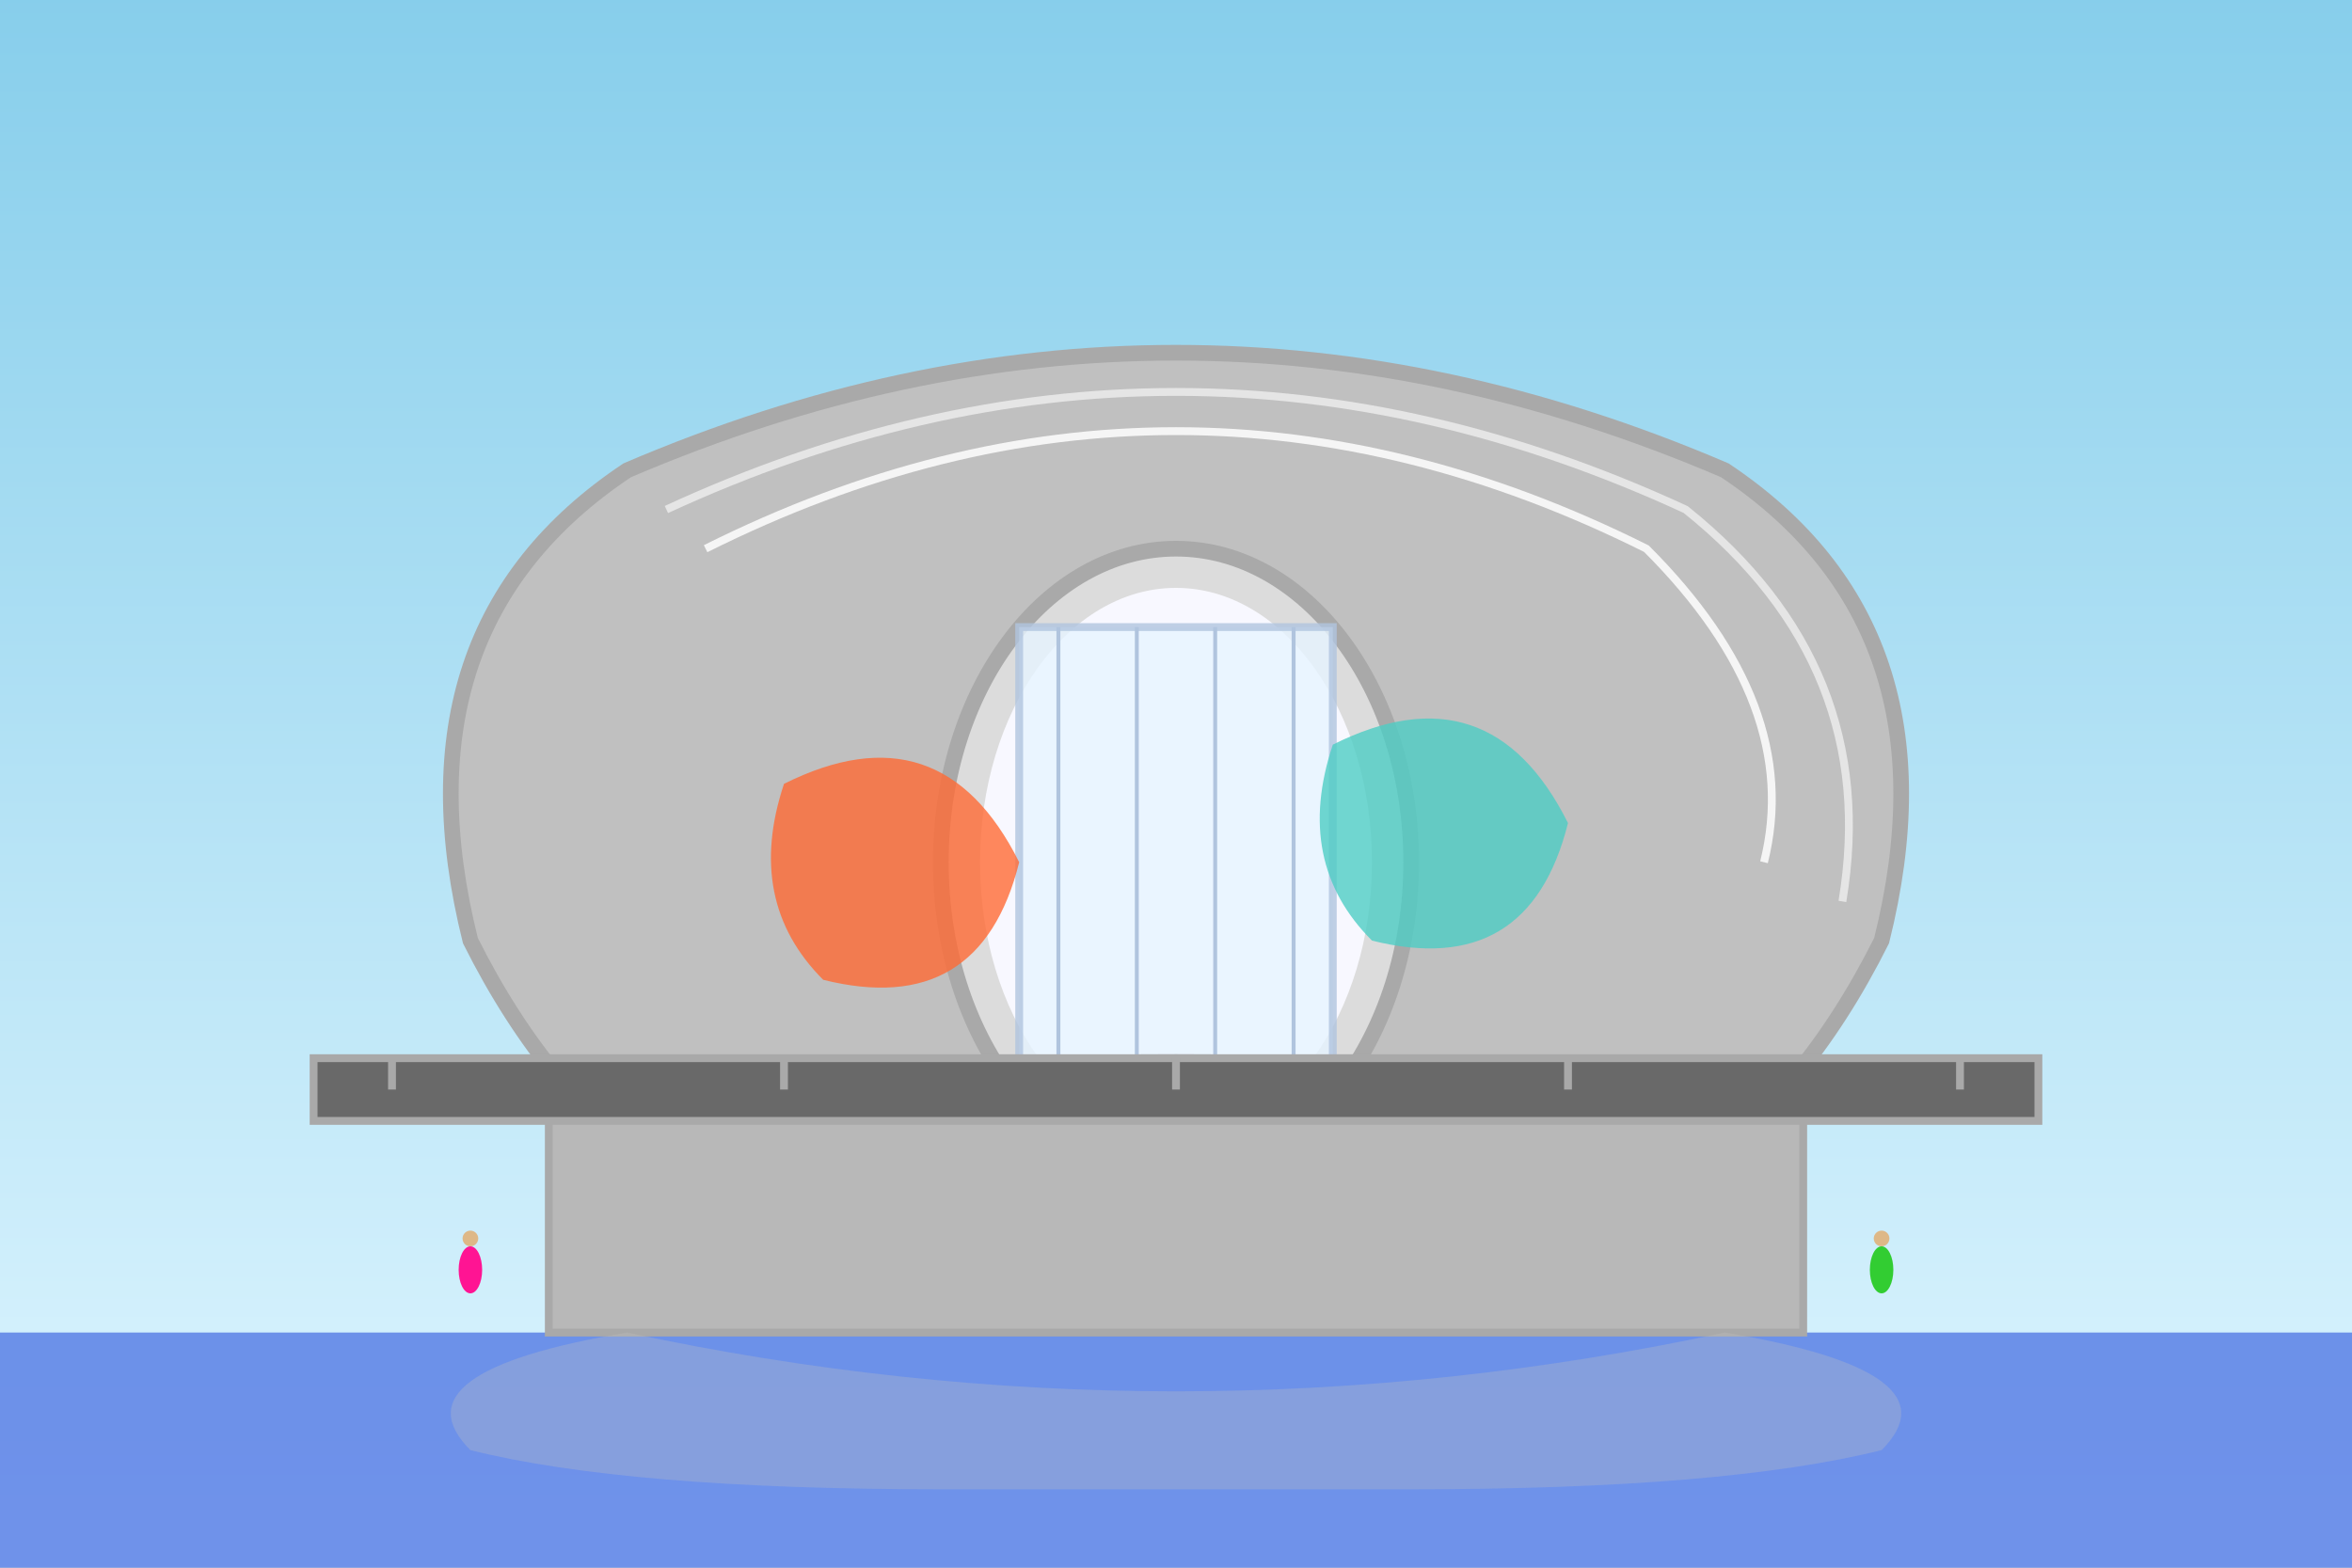
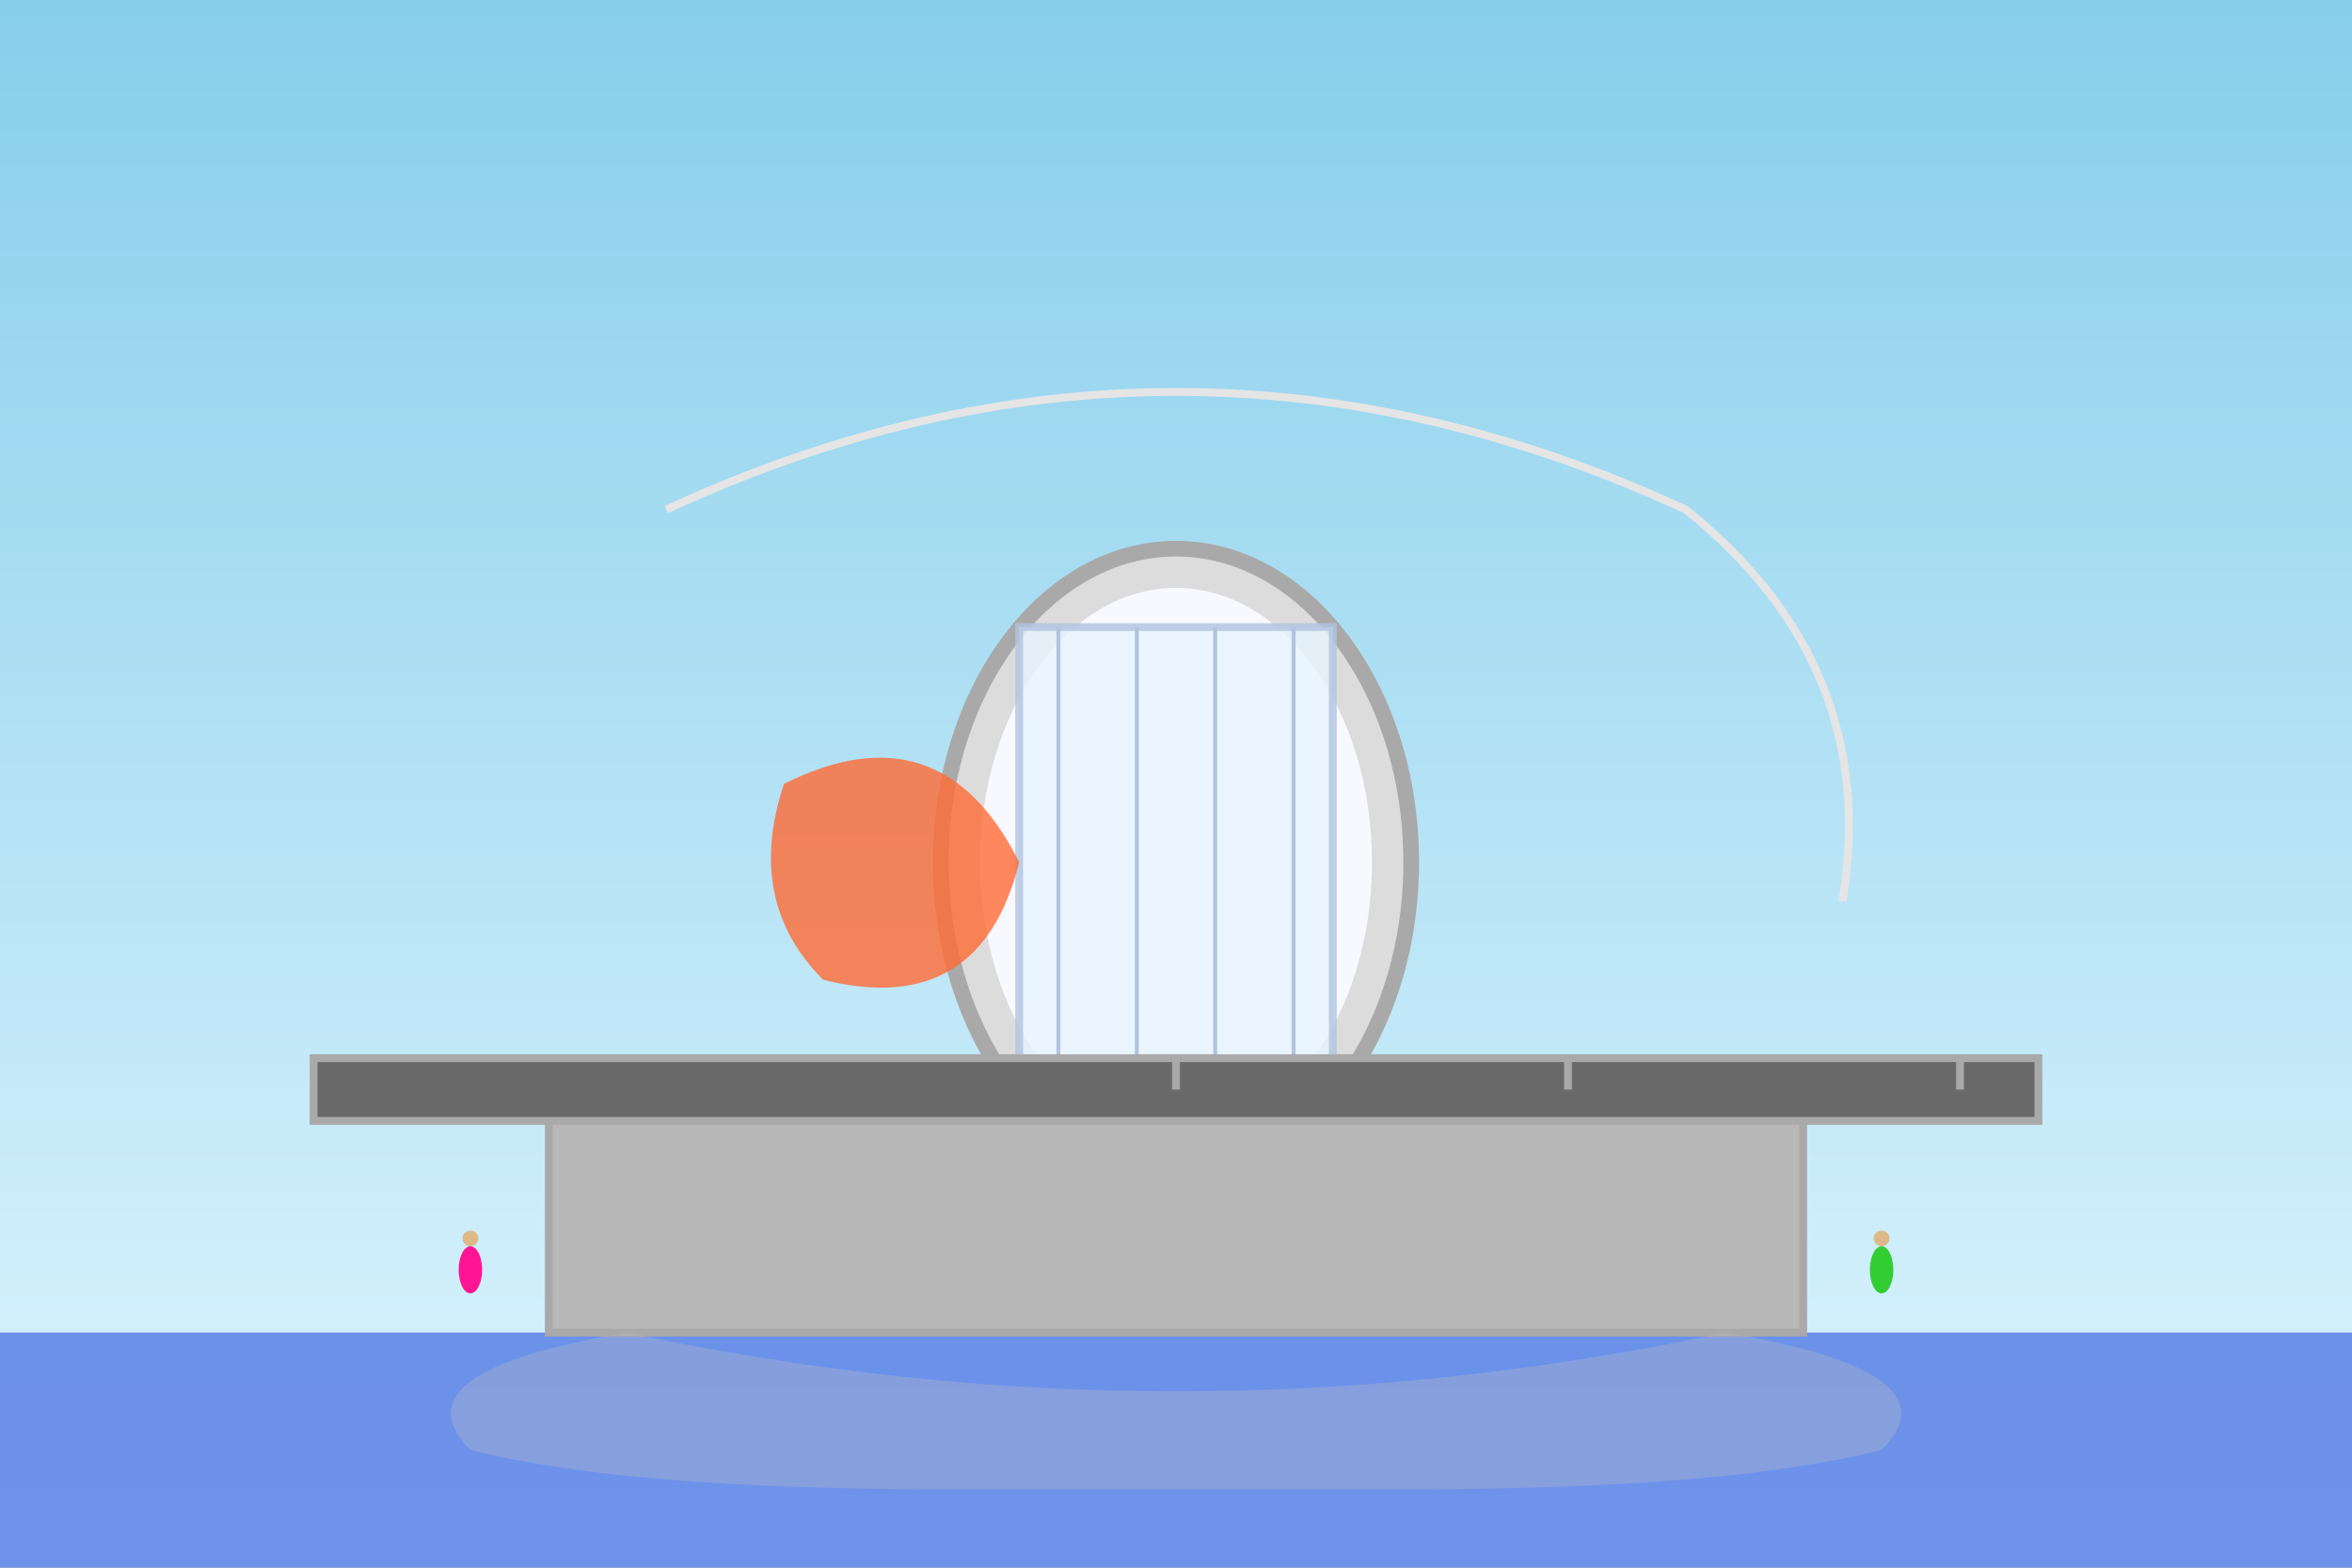
<svg xmlns="http://www.w3.org/2000/svg" width="300" height="200" viewBox="0 0 300 200" fill="none">
  <rect x="0" y="0" width="300" height="200" fill="#808080" stroke="none" />
  <rect width="300" height="200" fill="url(#guggenheimSkyGradient)" />
  <path d="M0 170L300 170L300 200L0 200Z" fill="#4169E1" opacity="0.7" />
-   <path d="M80 60Q150 30 220 60Q250 80 240 120Q220 160 180 160L120 160Q80 160 60 120Q50 80 80 60Z" fill="#C0C0C0" stroke="#A9A9A9" stroke-width="2" />
  <path d="M85 65Q150 35 215 65Q240 85 235 115" stroke="#E5E5E5" stroke-width="1" fill="none" />
-   <path d="M90 70Q150 40 210 70Q230 90 225 110" stroke="#F5F5F5" stroke-width="1" fill="none" />
  <ellipse cx="150" cy="110" rx="30" ry="40" fill="#DCDCDC" stroke="#A9A9A9" stroke-width="2" />
  <ellipse cx="150" cy="110" rx="25" ry="35" fill="#F8F8FF" />
  <rect x="130" y="80" width="40" height="60" fill="#E6F3FF" stroke="#B0C4DE" stroke-width="1" opacity="0.8" />
  <line x1="135" y1="80" x2="135" y2="140" stroke="#B0C4DE" stroke-width="0.5" />
  <line x1="145" y1="80" x2="145" y2="140" stroke="#B0C4DE" stroke-width="0.5" />
  <line x1="155" y1="80" x2="155" y2="140" stroke="#B0C4DE" stroke-width="0.5" />
  <line x1="165" y1="80" x2="165" y2="140" stroke="#B0C4DE" stroke-width="0.5" />
  <path d="M100 100Q120 90 130 110Q125 130 105 125Q95 115 100 100Z" fill="#FF6B35" opacity="0.8" />
-   <path d="M170 95Q190 85 200 105Q195 125 175 120Q165 110 170 95Z" fill="#4ECDC4" opacity="0.8" />
  <ellipse cx="200" cy="150" rx="8" ry="4" fill="#2F2F2F" />
  <line x1="192" y1="146" x2="185" y2="140" stroke="#2F2F2F" stroke-width="2" />
  <line x1="208" y1="146" x2="215" y2="140" stroke="#2F2F2F" stroke-width="2" />
  <line x1="192" y1="154" x2="185" y2="160" stroke="#2F2F2F" stroke-width="2" />
  <line x1="208" y1="154" x2="215" y2="160" stroke="#2F2F2F" stroke-width="2" />
  <line x1="195" y1="148" x2="188" y2="145" stroke="#2F2F2F" stroke-width="2" />
  <line x1="205" y1="148" x2="212" y2="145" stroke="#2F2F2F" stroke-width="2" />
  <line x1="195" y1="152" x2="188" y2="155" stroke="#2F2F2F" stroke-width="2" />
  <line x1="205" y1="152" x2="212" y2="155" stroke="#2F2F2F" stroke-width="2" />
  <path d="M70 140Q150 130 230 140L230 170L70 170Z" fill="#B8B8B8" stroke="#A9A9A9" stroke-width="1" />
  <rect x="40" y="135" width="220" height="8" fill="#696969" stroke="#A9A9A9" stroke-width="1" />
-   <line x1="50" y1="139" x2="50" y2="135" stroke="#A9A9A9" stroke-width="1" />
-   <line x1="100" y1="139" x2="100" y2="135" stroke="#A9A9A9" stroke-width="1" />
  <line x1="150" y1="139" x2="150" y2="135" stroke="#A9A9A9" stroke-width="1" />
  <line x1="200" y1="139" x2="200" y2="135" stroke="#A9A9A9" stroke-width="1" />
  <line x1="250" y1="139" x2="250" y2="135" stroke="#A9A9A9" stroke-width="1" />
  <path d="M80 170Q150 185 220 170Q250 175 240 185Q220 190 180 190L120 190Q80 190 60 185Q50 175 80 170Z" fill="#C0C0C0" opacity="0.3" />
  <ellipse cx="60" cy="162" rx="1.5" ry="3" fill="#FF1493" />
  <circle cx="60" cy="158" r="1" fill="#DEB887" />
  <ellipse cx="240" cy="162" rx="1.5" ry="3" fill="#32CD32" />
  <circle cx="240" cy="158" r="1" fill="#DEB887" />
  <defs>
    <linearGradient id="guggenheimSkyGradient" x1="0%" y1="0%" x2="0%" y2="100%">
      <stop offset="0%" style="stop-color:#87CEEB" />
      <stop offset="100%" style="stop-color:#E0F6FF" />
    </linearGradient>
  </defs>
</svg>